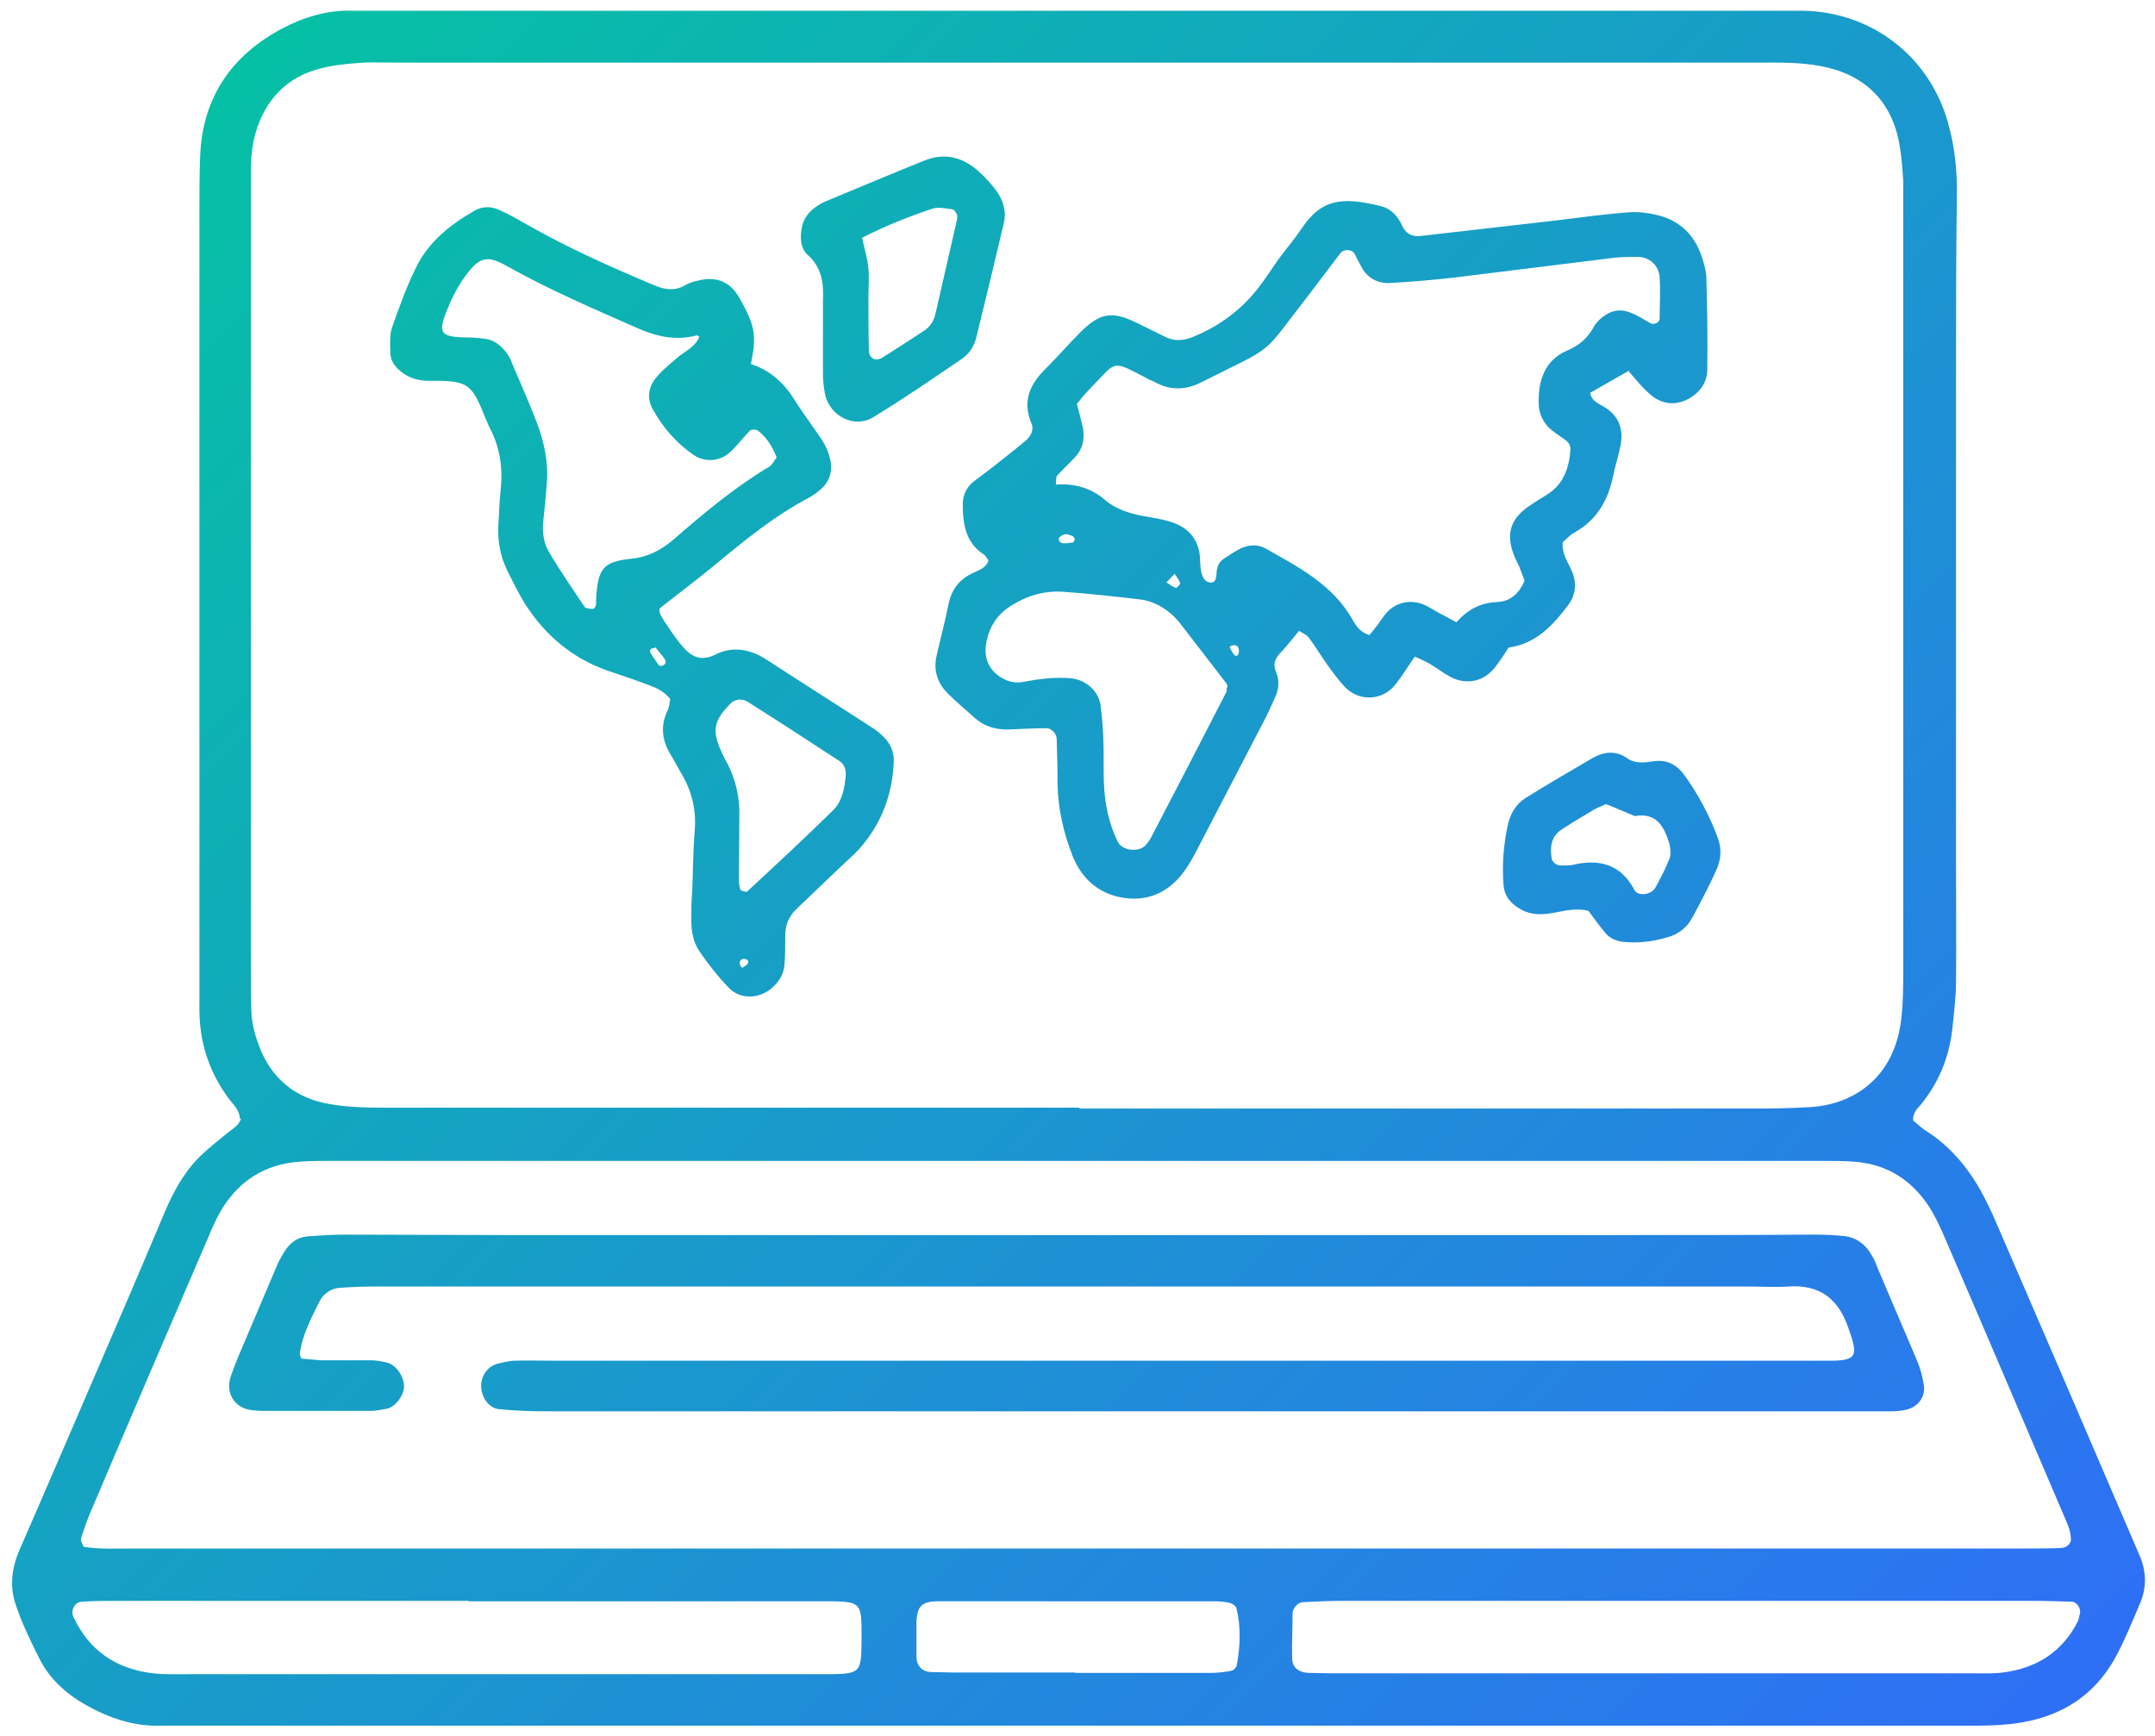
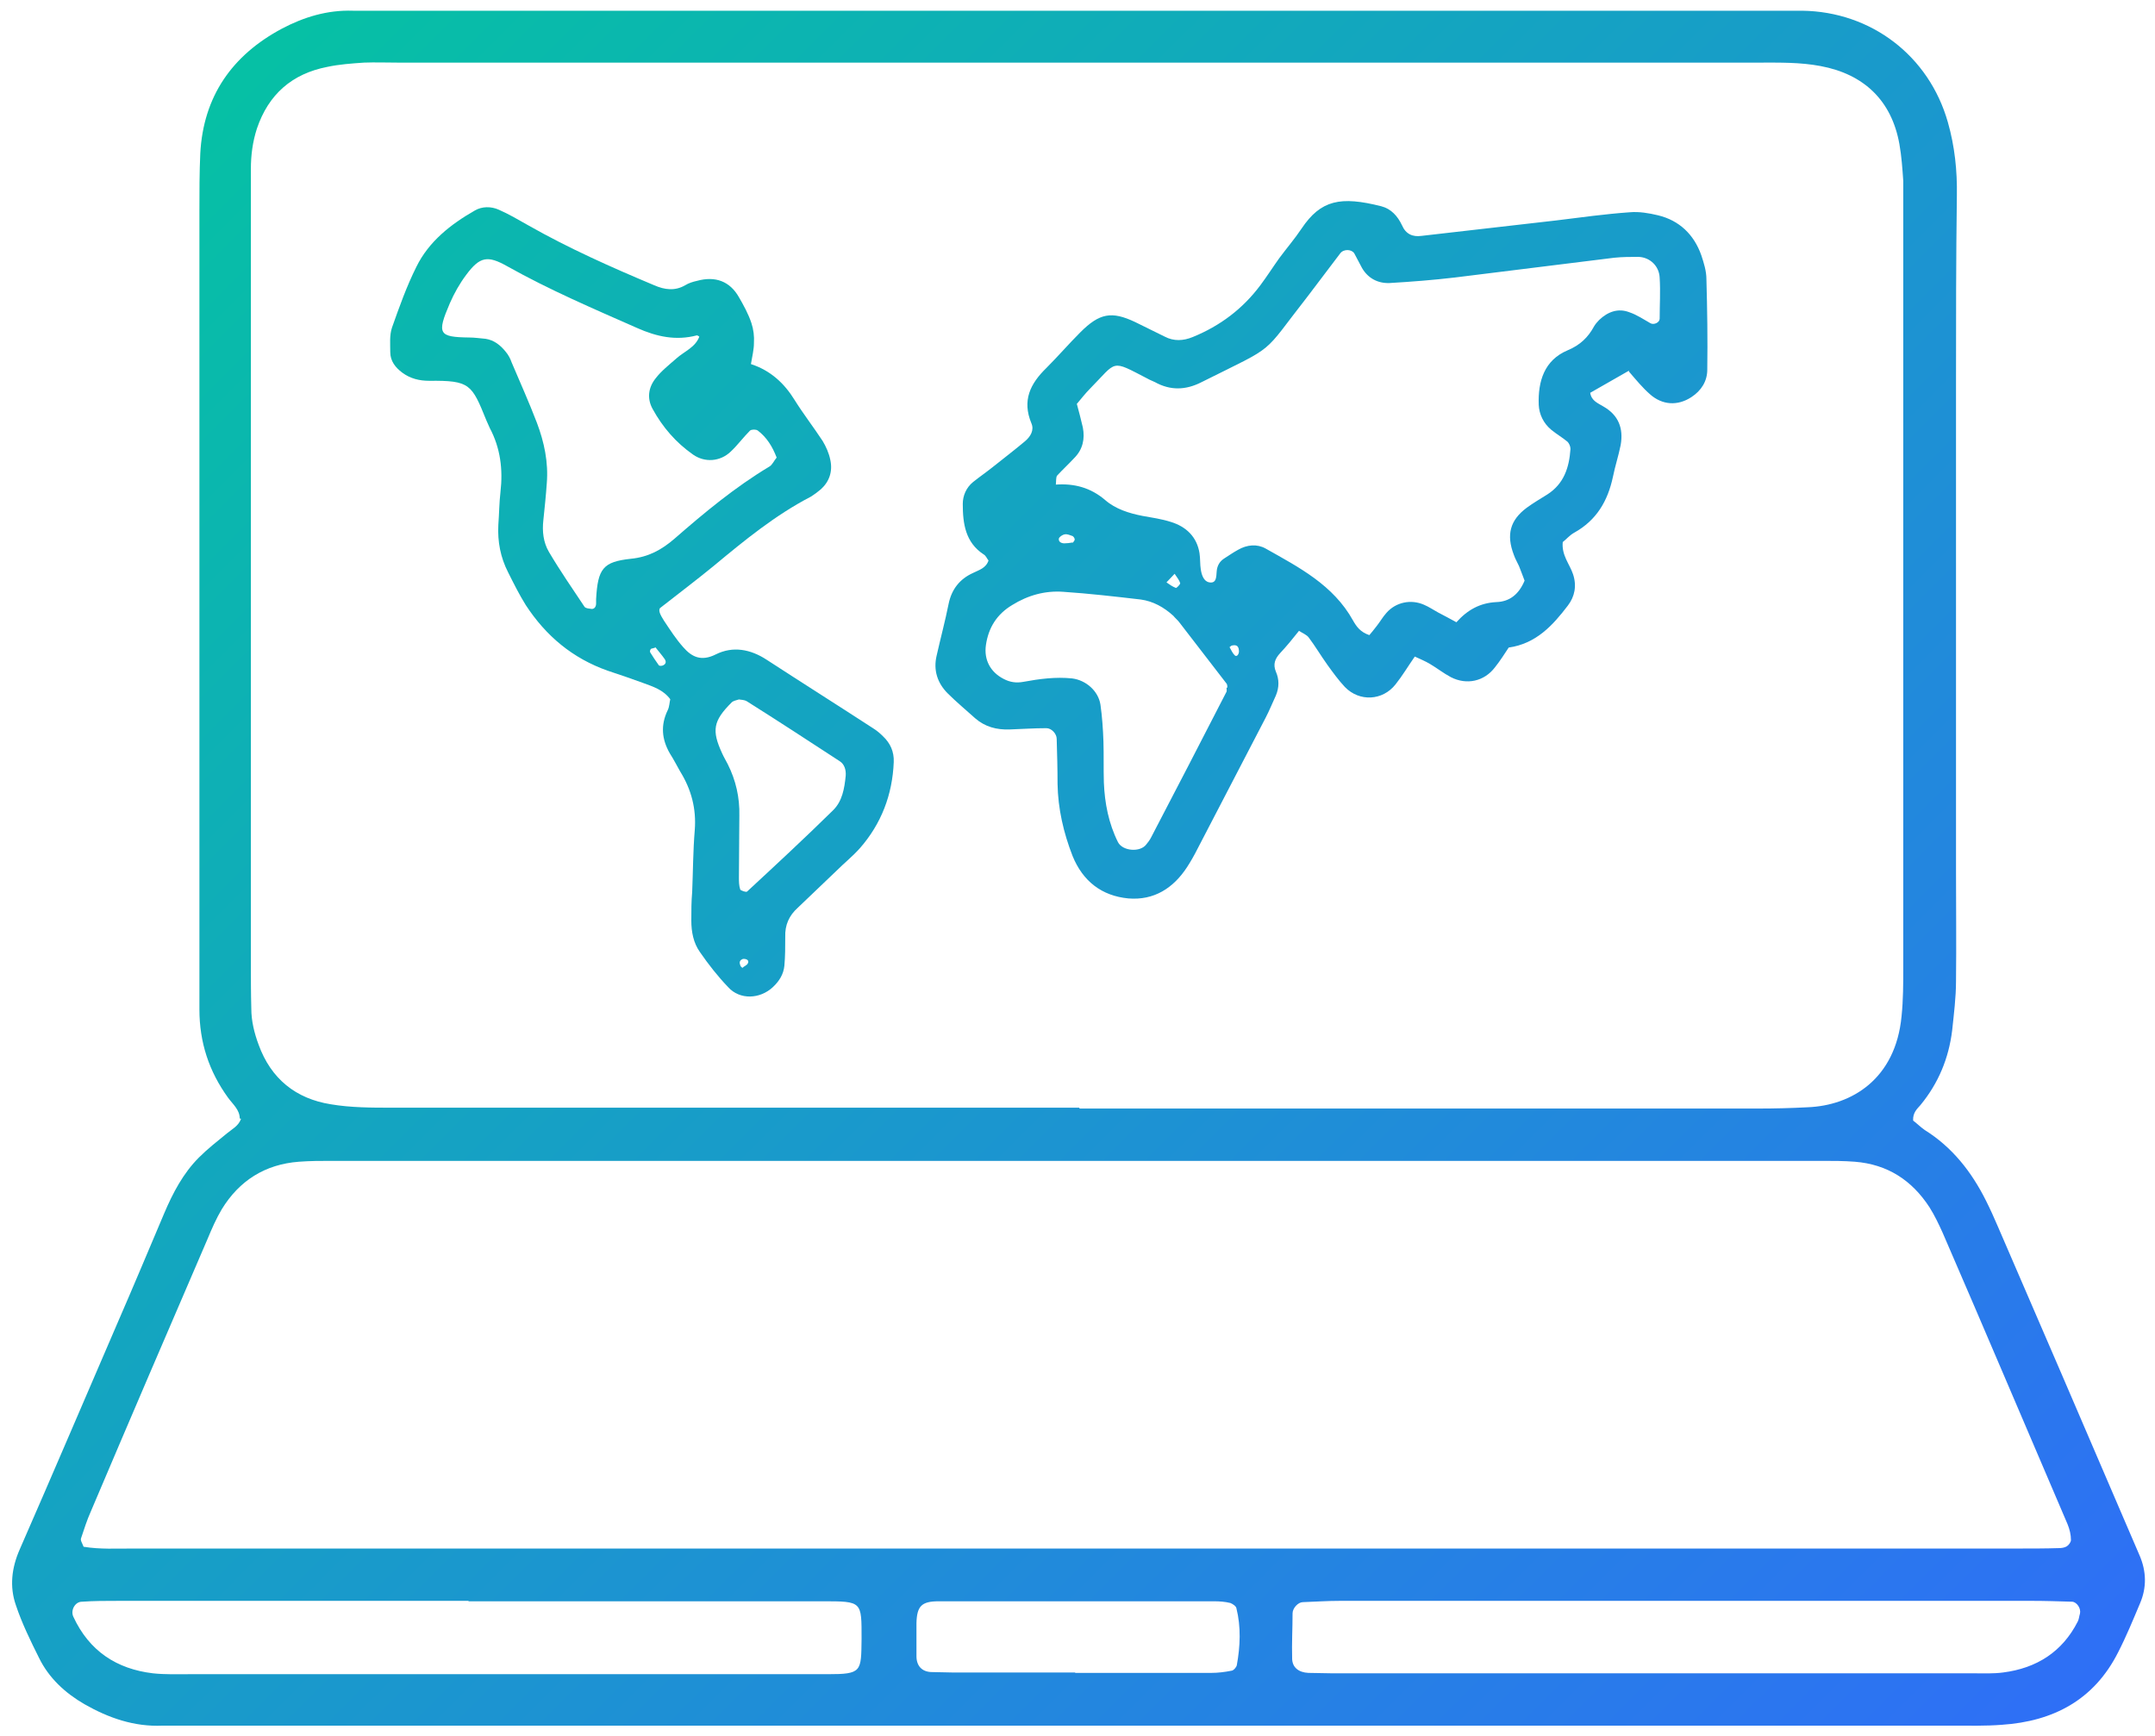
<svg xmlns="http://www.w3.org/2000/svg" xmlns:xlink="http://www.w3.org/1999/xlink" id="Layer_1" viewBox="0 0 50.25 40.48">
  <defs>
    <style>.cls-1{fill:url(#linear-gradient);}.cls-2{fill:url(#linear-gradient-3);}.cls-3{fill:url(#linear-gradient-4);}.cls-4{fill:url(#linear-gradient-2);}.cls-5{fill:url(#linear-gradient-6);}.cls-6{fill:url(#linear-gradient-5);}</style>
    <linearGradient id="linear-gradient" x1="-.89" y1="-3.52" x2="49.83" y2="47.19" gradientTransform="matrix(1, 0, 0, 1, 0, 0)" gradientUnits="userSpaceOnUse">
      <stop offset="0" stop-color="#0c9" />
      <stop offset="1" stop-color="#36f" />
    </linearGradient>
    <linearGradient id="linear-gradient-2" x1="7.51" y1="-11.92" x2="58.23" y2="38.79" xlink:href="#linear-gradient" />
    <linearGradient id="linear-gradient-3" x1="-1.13" y1="-3.28" x2="49.58" y2="47.44" xlink:href="#linear-gradient" />
    <linearGradient id="linear-gradient-4" x1="4.97" y1="-9.38" x2="55.68" y2="41.34" xlink:href="#linear-gradient" />
    <linearGradient id="linear-gradient-5" x1="6.65" y1="-11.06" x2="57.37" y2="39.65" xlink:href="#linear-gradient" />
    <linearGradient id="linear-gradient-6" x1="-5.4" y1=".99" x2="45.31" y2="51.71" xlink:href="#linear-gradient" />
  </defs>
  <path class="cls-1" d="M5.59,26.08c0-.2-.16-.33-.27-.48-.45-.62-.67-1.3-.67-2.06,0-.22,0-.45,0-.67,0-5.98,0-11.96,0-17.95,0-.45,0-.9,.02-1.34,.07-1.33,.74-2.29,1.9-2.91,.51-.27,1.06-.44,1.66-.42,.19,0,.38,0,.58,0,10.88,0,21.75,0,32.63,0,.19,0,.38,0,.58,0,1.61,.02,2.96,1.05,3.4,2.6,.16,.56,.22,1.13,.21,1.71-.02,1.47-.02,2.94-.02,4.41,0,3.77,0,7.55,0,11.32,0,.86,.01,1.73,0,2.59,0,.38-.05,.77-.09,1.15-.08,.65-.32,1.23-.74,1.74-.08,.09-.18,.18-.17,.36,.08,.06,.17,.15,.27,.22,.64,.4,1.09,.97,1.43,1.65,.1,.2,.19,.4,.28,.61,.99,2.29,1.98,4.58,2.96,6.87,.11,.26,.23,.53,.34,.79,.16,.37,.17,.75,.01,1.12-.16,.38-.32,.77-.51,1.14-.56,1.11-1.51,1.61-2.71,1.69-.38,.03-.77,.02-1.15,.02-10.36,0-20.73,0-31.09,0-3.33,0-6.65,0-9.98,0-.22,0-.45,0-.67,0-.66,.03-1.26-.18-1.82-.5-.45-.26-.83-.61-1.06-1.08-.2-.4-.4-.81-.54-1.23-.15-.43-.1-.87,.09-1.3,.77-1.76,1.52-3.52,2.28-5.28,.37-.85,.73-1.71,1.09-2.56,.2-.47,.44-.93,.81-1.3,.2-.2,.43-.38,.65-.56,.12-.1,.27-.17,.33-.34Zm19.58-.23c5.28,0,10.56,0,15.83,0,.38,0,.77-.01,1.15-.03,1.03-.04,2.05-.66,2.19-2.12,.04-.38,.04-.77,.04-1.15,0-5.92,0-11.84,0-17.75,0-.19,0-.38,0-.58-.02-.29-.04-.58-.09-.86-.18-1.01-.82-1.63-1.84-1.82-.48-.09-.95-.08-1.43-.08-10.59,0-21.18,0-31.76,0-.26,0-.51-.01-.77,0-.29,.02-.58,.04-.86,.1-.82,.16-1.37,.64-1.64,1.44-.1,.31-.14,.62-.14,.94,0,.54,0,1.09,0,1.63,0,5.63,0,11.26,0,16.89,0,.35,0,.7,.01,1.06,0,.29,.07,.57,.17,.84,.29,.8,.87,1.26,1.68,1.39,.47,.08,.96,.08,1.43,.08,5.34,0,10.68,0,16.03,0ZM1.96,36.07c.37,.06,.75,.04,1.13,.04,14.65,0,29.3,0,43.96,0,.32,0,.64,0,.96-.01,.06,0,.13-.01,.18-.04,.05-.03,.1-.1,.1-.15,0-.12-.03-.25-.08-.37-.97-2.26-1.93-4.53-2.91-6.79-.09-.2-.19-.41-.31-.6-.41-.63-.98-1-1.74-1.06-.25-.02-.51-.02-.77-.02-11.58,0-23.16,0-34.74,0-.26,0-.51,0-.77,.02-.79,.06-1.39,.44-1.8,1.11-.13,.22-.23,.45-.33,.69-.91,2.11-1.82,4.23-2.72,6.35-.09,.2-.16,.42-.23,.63-.02,.05,.03,.12,.06,.2Zm37.43,1.26c-2.72,0-5.43,0-8.15,0-.29,0-.57,.02-.86,.03-.11,0-.24,.14-.24,.26,0,.35-.02,.7-.01,1.05,0,.21,.15,.33,.38,.34,.19,0,.38,.01,.57,.01,4.99,0,9.97,0,14.96,0,.22,0,.45,.01,.67-.02,.78-.1,1.38-.48,1.74-1.19,.03-.06,.03-.12,.05-.18,.03-.12-.07-.27-.18-.28-.32-.01-.64-.02-.96-.02-2.65,0-5.31,0-7.96,0Zm-28.47,0c-2.72,0-5.44,0-8.15,0-.29,0-.58,0-.86,.02-.16,0-.27,.2-.2,.35,.37,.8,1.01,1.22,1.86,1.32,.28,.03,.57,.02,.86,.02,3.71,0,7.42,0,11.13,0,1.25,0,2.49,0,3.74,0,.8,0,.78-.06,.79-.82,0-.88,.02-.88-.91-.88-2.75,0-5.5,0-8.25,0Zm14.16,1.68h0c1.05,0,2.11,0,3.16,0,.16,0,.32-.02,.47-.05,.05,0,.12-.08,.13-.13,.08-.44,.1-.89-.01-1.33-.01-.05-.09-.1-.14-.12-.12-.03-.25-.04-.38-.04-.61,0-1.21,0-1.82,0-1.53,0-3.07,0-4.6,0-.4,0-.51,.11-.52,.51,0,.26,0,.51,0,.77,0,.23,.13,.36,.34,.37,.16,0,.32,.01,.48,.01,.96,0,1.92,0,2.87,0Z" />
  <path class="cls-4" d="M37.99,8.64l-.91,.52c.03,.19,.18,.24,.31,.32,.35,.2,.47,.51,.4,.9-.05,.25-.13,.49-.18,.74-.12,.56-.38,1.01-.9,1.3-.11,.06-.19,.16-.27,.22-.03,.31,.16,.51,.24,.75,.09,.27,.04,.52-.12,.73-.35,.46-.74,.89-1.38,.98-.1,.15-.2,.31-.32,.46-.25,.33-.66,.42-1.03,.23-.17-.09-.32-.21-.49-.31-.1-.06-.22-.11-.35-.17-.16,.23-.29,.45-.45,.65-.3,.38-.84,.41-1.18,.06-.15-.16-.28-.34-.41-.52-.15-.21-.28-.43-.43-.63-.05-.07-.14-.1-.23-.16-.15,.19-.29,.36-.44,.52-.12,.13-.17,.26-.1,.43,.08,.18,.08,.37,0,.56-.08,.17-.15,.35-.24,.52-.53,1.02-1.06,2.04-1.59,3.06-.07,.14-.15,.28-.24,.42-.32,.49-.77,.78-1.37,.73-.62-.06-1.06-.4-1.3-.99-.21-.54-.34-1.1-.35-1.68,0-.35-.01-.7-.02-1.05,0-.12-.12-.25-.24-.25-.29,0-.57,.02-.86,.03-.3,.01-.57-.06-.8-.26-.21-.19-.44-.38-.64-.58-.24-.24-.34-.54-.26-.88,.09-.4,.2-.81,.28-1.21,.07-.34,.26-.58,.57-.72,.14-.07,.3-.11,.36-.29-.04-.05-.06-.11-.11-.14-.43-.28-.49-.72-.49-1.18,0-.19,.08-.38,.24-.51,.15-.12,.31-.23,.46-.35,.25-.2,.5-.39,.75-.6,.13-.11,.22-.26,.15-.42-.22-.53-.03-.92,.35-1.29,.27-.27,.52-.56,.79-.83,.45-.45,.73-.5,1.28-.24,.23,.11,.46,.23,.69,.34,.21,.11,.43,.1,.65,.01,.64-.26,1.17-.66,1.58-1.21,.15-.2,.29-.42,.44-.63,.17-.23,.36-.45,.52-.69,.45-.67,.91-.76,1.86-.52,.23,.06,.38,.23,.48,.44,.09,.21,.25,.28,.46,.25,1.05-.12,2.09-.24,3.14-.36,.57-.07,1.14-.15,1.71-.19,.22-.02,.45,.02,.66,.07,.5,.12,.84,.45,1.01,.93,.06,.18,.12,.37,.12,.56,.02,.7,.03,1.41,.02,2.11,0,.27-.14,.49-.37,.64-.32,.21-.68,.19-.97-.07-.17-.15-.31-.32-.49-.53Zm-12.88,.78c.05,.19,.1,.37,.14,.55,.05,.26,0,.51-.2,.71-.13,.14-.27,.27-.4,.41-.03,.04-.02,.12-.03,.21,.43-.03,.81,.07,1.15,.36,.24,.21,.56,.31,.87,.37,.22,.04,.44,.07,.66,.14,.36,.11,.61,.35,.67,.73,.02,.13,.01,.26,.03,.38,.02,.13,.07,.28,.2,.3,.17,.03,.16-.14,.17-.25,.01-.14,.07-.24,.18-.31,.11-.07,.21-.14,.32-.2,.21-.12,.44-.14,.64-.03,.78,.44,1.58,.85,2.04,1.68,.08,.14,.17,.27,.38,.34,.05-.06,.11-.13,.17-.21,.08-.1,.14-.21,.23-.31,.22-.25,.57-.32,.87-.19,.12,.05,.22,.12,.33,.18,.14,.07,.28,.15,.43,.23,.26-.29,.55-.45,.93-.47,.32-.01,.53-.19,.66-.5-.04-.1-.08-.22-.13-.34-.04-.09-.09-.17-.12-.26-.18-.47-.09-.81,.3-1.1,.15-.11,.32-.21,.48-.31,.39-.25,.51-.63,.54-1.06,0-.06-.03-.13-.07-.17-.12-.1-.26-.18-.38-.28-.18-.15-.28-.36-.29-.58-.02-.55,.13-1.04,.67-1.27,.29-.12,.48-.3,.62-.56,.03-.05,.07-.1,.12-.15,.2-.19,.44-.28,.7-.18,.18,.06,.34,.17,.5,.26,.08,.04,.21-.02,.21-.11,0-.32,.02-.64,0-.95-.01-.28-.23-.48-.49-.49-.19,0-.38,0-.57,.02-1.24,.15-2.47,.31-3.71,.46-.51,.06-1.02,.1-1.53,.13-.27,.01-.5-.11-.64-.35-.06-.11-.12-.23-.18-.34-.06-.1-.25-.11-.33,0-.25,.33-.5,.66-.75,.99-1.12,1.43-.68,1.11-2.48,2.01-.37,.19-.73,.2-1.09,0-.06-.03-.12-.05-.17-.08-.87-.45-.7-.42-1.34,.23-.11,.11-.21,.24-.32,.37Zm3.51,6.61s0-.07-.02-.09c-.37-.48-.74-.96-1.11-1.44-.04-.05-.09-.09-.13-.14-.22-.2-.47-.34-.76-.38-.6-.07-1.21-.14-1.81-.18-.42-.03-.82,.08-1.19,.31-.35,.21-.55,.52-.61,.93-.05,.34,.1,.63,.41,.79,.15,.08,.3,.1,.46,.07,.38-.07,.76-.12,1.14-.08,.32,.04,.61,.29,.66,.61,.04,.28,.06,.57,.07,.86,.01,.32,0,.64,.01,.96,.02,.48,.11,.95,.33,1.39,.11,.21,.52,.24,.66,.05,.04-.05,.08-.1,.11-.16,.59-1.13,1.18-2.27,1.76-3.4,.01-.03,0-.06,0-.09Zm-1.23-2.65l-.19,.2c.07,.05,.14,.1,.22,.13,.02,0,.1-.08,.1-.11-.02-.07-.07-.13-.13-.22Zm-2.38-.72s.05-.05,.05-.08c0-.03-.03-.07-.05-.08-.06-.02-.12-.05-.18-.04-.06,.01-.13,.06-.14,.1-.01,.07,.05,.11,.13,.11,.06,0,.13-.01,.19-.02Zm3.88,2.54c0-.12-.04-.17-.15-.15-.03,0-.05,.03-.07,.04,.04,.07,.07,.14,.12,.19,.04,.04,.09,0,.1-.08Z" />
  <path class="cls-2" d="M15.64,16.32c-.17-.24-.42-.31-.66-.4-.27-.1-.54-.19-.81-.28-.82-.29-1.44-.81-1.91-1.53-.15-.24-.28-.5-.41-.76-.18-.35-.25-.72-.23-1.11,.02-.26,.02-.51,.05-.77,.06-.52,0-1.02-.25-1.49-.03-.06-.05-.12-.08-.18-.34-.84-.38-.93-1.33-.92-.23,0-.44-.05-.63-.19-.16-.12-.28-.27-.28-.48,0-.19-.02-.39,.04-.57,.17-.48,.34-.96,.57-1.42,.29-.59,.8-.99,1.36-1.31,.17-.1,.38-.1,.56-.02,.23,.1,.45,.23,.68,.36,.95,.54,1.94,.98,2.94,1.4,.25,.11,.49,.14,.73,0,.08-.05,.18-.08,.27-.1,.43-.12,.77,.01,.98,.38,.11,.19,.22,.39,.29,.6,.05,.15,.07,.31,.06,.47,0,.15-.04,.31-.07,.49,.46,.15,.78,.45,1.02,.84,.2,.32,.44,.63,.65,.95,.08,.13,.15,.29,.18,.44,.06,.27-.02,.51-.22,.69-.07,.06-.15,.12-.23,.17-.83,.43-1.55,1.02-2.26,1.61-.39,.32-.8,.63-1.26,.99-.05,.07,.03,.19,.09,.29,.14,.21,.28,.43,.45,.62,.2,.23,.42,.34,.76,.17,.4-.2,.81-.12,1.18,.12,.83,.54,1.67,1.07,2.5,1.61,.08,.05,.15,.11,.22,.18,.17,.16,.26,.36,.25,.6-.03,.76-.29,1.44-.79,2.01-.17,.19-.37,.35-.55,.53-.3,.29-.6,.57-.9,.86-.2,.18-.3,.4-.29,.68,0,.22,0,.45-.02,.67-.02,.2-.12,.36-.27,.5-.3,.28-.77,.3-1.04,0-.24-.25-.46-.53-.66-.82-.15-.21-.2-.47-.2-.73,0-.22,0-.45,.02-.67,.02-.48,.02-.96,.06-1.44,.04-.5-.08-.95-.34-1.37-.08-.14-.15-.28-.24-.42-.19-.33-.22-.66-.05-1.01,.04-.08,.04-.18,.06-.26Zm.68-8.46s-.05-.04-.07-.04c-.49,.13-.94,.03-1.39-.17-1.02-.45-2.05-.89-3.03-1.44-.46-.26-.64-.23-.96,.2-.15,.2-.28,.43-.38,.66-.31,.72-.26,.79,.45,.8,.13,0,.25,.02,.38,.03,.2,.03,.35,.15,.47,.3,.06,.07,.11,.16,.14,.25,.2,.47,.41,.94,.59,1.41,.17,.45,.27,.92,.23,1.41-.02,.29-.05,.57-.08,.86-.03,.26,0,.52,.13,.74,.26,.44,.55,.86,.83,1.28,.03,.04,.11,.04,.17,.05,.06,0,.1-.05,.1-.13,0-.03,0-.06,0-.1,.04-.71,.16-.87,.81-.94,.41-.04,.72-.21,1.02-.47,.7-.61,1.41-1.2,2.21-1.68,.07-.04,.11-.14,.17-.21-.1-.26-.23-.47-.44-.63-.04-.03-.14-.03-.18,0-.16,.16-.29,.34-.45,.49-.25,.24-.61,.26-.88,.07-.4-.28-.71-.64-.94-1.06-.14-.25-.1-.51,.07-.72,.13-.17,.31-.31,.48-.46,.19-.17,.45-.26,.54-.52Zm.91,8.45c-.06,.02-.13,.03-.17,.07-.43,.43-.47,.65-.22,1.19,.04,.09,.09,.17,.13,.25,.19,.38,.28,.78,.27,1.2,0,.48-.01,.96-.01,1.44,0,.09,0,.19,.03,.28,.01,.03,.14,.07,.16,.05,.68-.63,1.36-1.26,2.01-1.9,.21-.21,.26-.5,.29-.8,.01-.14-.03-.27-.14-.34-.72-.47-1.44-.94-2.17-1.4-.05-.03-.12-.03-.18-.04Zm-1.95-1.21c-.05,.02-.08,.02-.1,.03-.02,.02-.03,.06-.02,.08,.06,.1,.13,.2,.2,.3,.01,.02,.06,.02,.09,.01,.08-.03,.09-.09,.05-.15-.07-.1-.15-.19-.22-.28Zm2.05,7.26c-.07,.02-.1,.07-.07,.14,0,.03,.03,.05,.05,.07,.04-.04,.11-.06,.13-.11,.03-.06-.02-.1-.1-.1Z" />
-   <path class="cls-3" d="M19.19,7.77c0-.26,0-.51,0-.77,.02-.4-.03-.76-.35-1.05-.15-.13-.18-.33-.16-.53,.02-.24,.12-.43,.31-.57,.08-.06,.16-.11,.25-.15,.77-.32,1.53-.64,2.3-.95,.46-.19,.88-.1,1.25,.22,.17,.15,.32,.31,.45,.49,.15,.21,.23,.46,.17,.73-.21,.9-.43,1.8-.65,2.7-.05,.19-.16,.36-.32,.47-.69,.47-1.37,.94-2.08,1.37-.44,.27-1.01-.03-1.12-.53-.03-.15-.05-.32-.05-.47,0-.32,0-.64,0-.96h0Zm.91-2.24c.06,.29,.13,.51,.15,.73,.02,.22,0,.45,0,.67,0,.41,0,.83,.01,1.24,0,.19,.17,.27,.33,.16,.32-.2,.64-.41,.96-.62,.14-.09,.22-.22,.26-.38,.17-.74,.34-1.49,.51-2.23,0-.03,0-.07,0-.09-.03-.05-.07-.13-.12-.13-.16-.02-.33-.06-.47-.01-.54,.18-1.07,.39-1.64,.68Z" />
-   <path class="cls-6" d="M37.04,21.24c-.36-.09-.67,.04-.98,.07-.23,.02-.44,0-.64-.13-.2-.12-.34-.29-.36-.53-.04-.48,0-.95,.1-1.42,.06-.26,.19-.48,.41-.62,.51-.32,1.03-.62,1.56-.93,.26-.15,.54-.19,.81,0,.2,.14,.42,.1,.64,.07,.28-.04,.51,.08,.67,.29,.34,.46,.61,.97,.81,1.51,.09,.25,.07,.51-.04,.74-.17,.38-.36,.74-.56,1.11-.13,.24-.33,.39-.59,.46-.34,.1-.68,.14-1.04,.1-.16-.02-.31-.09-.41-.22-.14-.17-.27-.35-.38-.5Zm.41-2.49c-.13,.06-.22,.09-.3,.14-.25,.15-.49,.29-.73,.45-.25,.16-.28,.4-.24,.67,.01,.09,.11,.17,.2,.17,.09,0,.19,.01,.28-.01,.63-.15,1.13-.02,1.45,.58,.08,.16,.39,.12,.49-.05,.12-.22,.24-.45,.33-.68,.04-.11,.02-.25-.01-.37-.12-.38-.3-.71-.8-.62l-.67-.28Z" />
-   <path class="cls-5" d="M7.02,31.68c.14,.01,.3,.03,.46,.04,.38,0,.77,0,1.15,0,.13,0,.25,.02,.38,.05,.23,.05,.43,.35,.41,.59-.02,.21-.21,.45-.4,.49-.12,.02-.25,.05-.38,.05-.83,0-1.66,0-2.5,0-.1,0-.19-.01-.29-.02-.38-.05-.6-.4-.47-.78,.05-.15,.11-.3,.17-.45,.3-.71,.6-1.41,.9-2.12,.05-.12,.11-.23,.18-.34,.12-.2,.3-.34,.54-.36,.29-.02,.57-.04,.86-.04,1.25,0,2.5,.01,3.74,.01,8.73,0,17.47,0,26.2,0,1.41,0,2.82,0,4.22-.01,.26,0,.51,0,.77,.03,.31,.02,.54,.19,.69,.46,.05,.08,.09,.17,.12,.26,.31,.74,.63,1.47,.94,2.21,.07,.17,.12,.36,.15,.55,.04,.26-.12,.5-.4,.57-.12,.03-.25,.04-.38,.04-.26,0-.51,0-.77,0-10.17,0-20.35,0-30.52,0-.38,0-.77-.01-1.15-.05-.25-.02-.43-.3-.42-.56,.01-.24,.16-.44,.38-.5,.12-.03,.25-.06,.38-.07,.32-.01,.64,0,.96,0,9.63,0,19.26,0,28.89,0,.26,0,.51,0,.77,0,.74,.01,.73-.12,.49-.79-.23-.66-.67-.99-1.38-.94-.32,.02-.64,0-.96,0-8.57,0-17.15,0-25.72,0-2.08,0-4.16,0-6.24,0-.29,0-.58,.01-.86,.03-.2,.01-.38,.13-.47,.3-.2,.4-.41,.79-.47,1.24,0,.03,.02,.06,.04,.12Z" />
</svg>